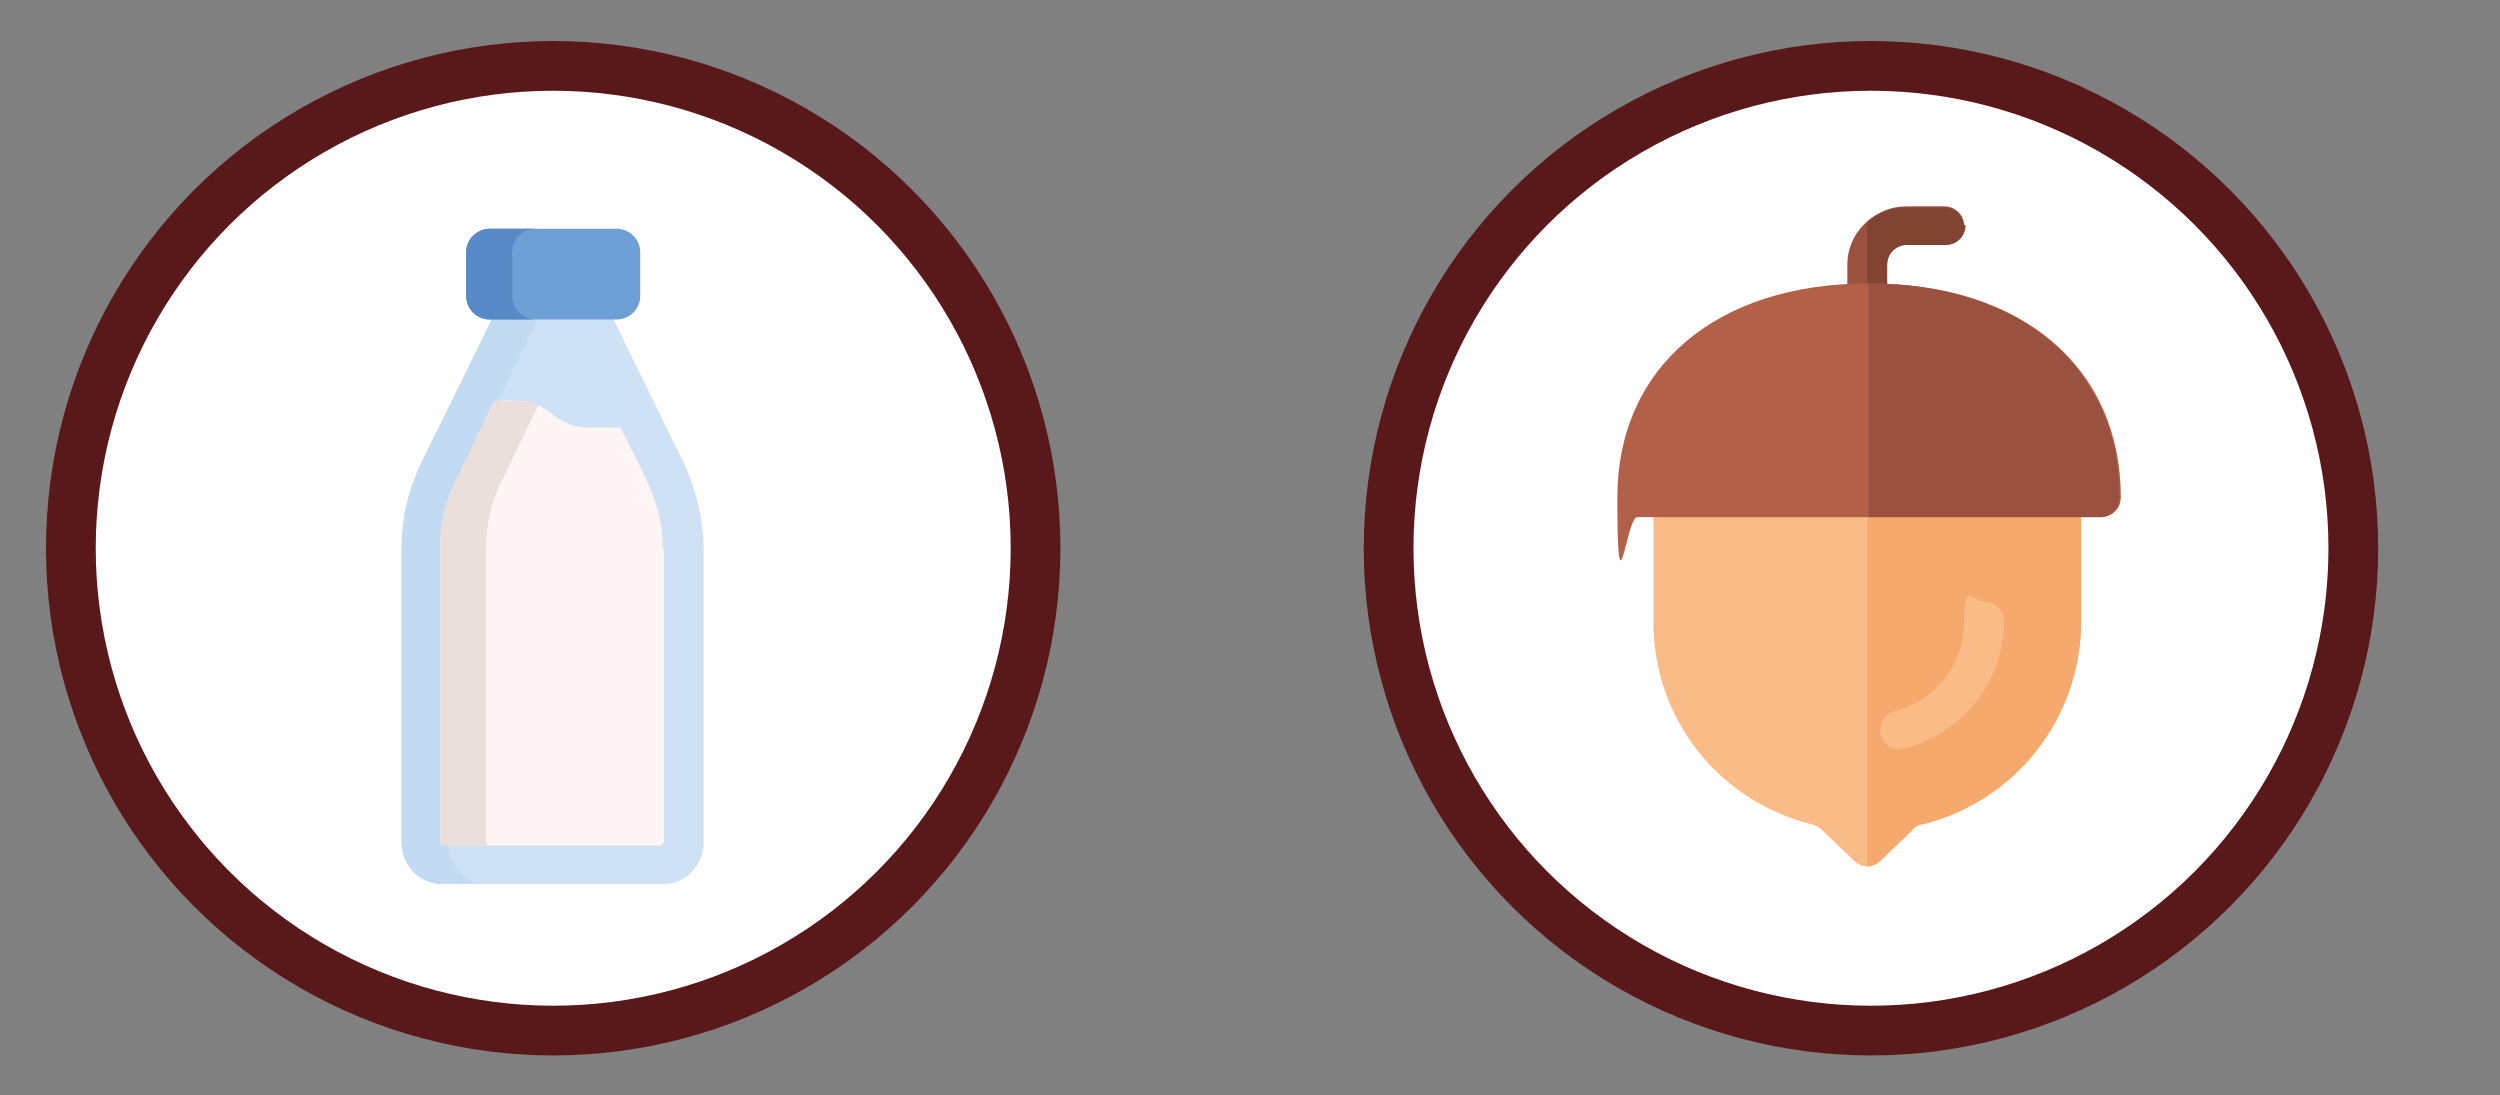
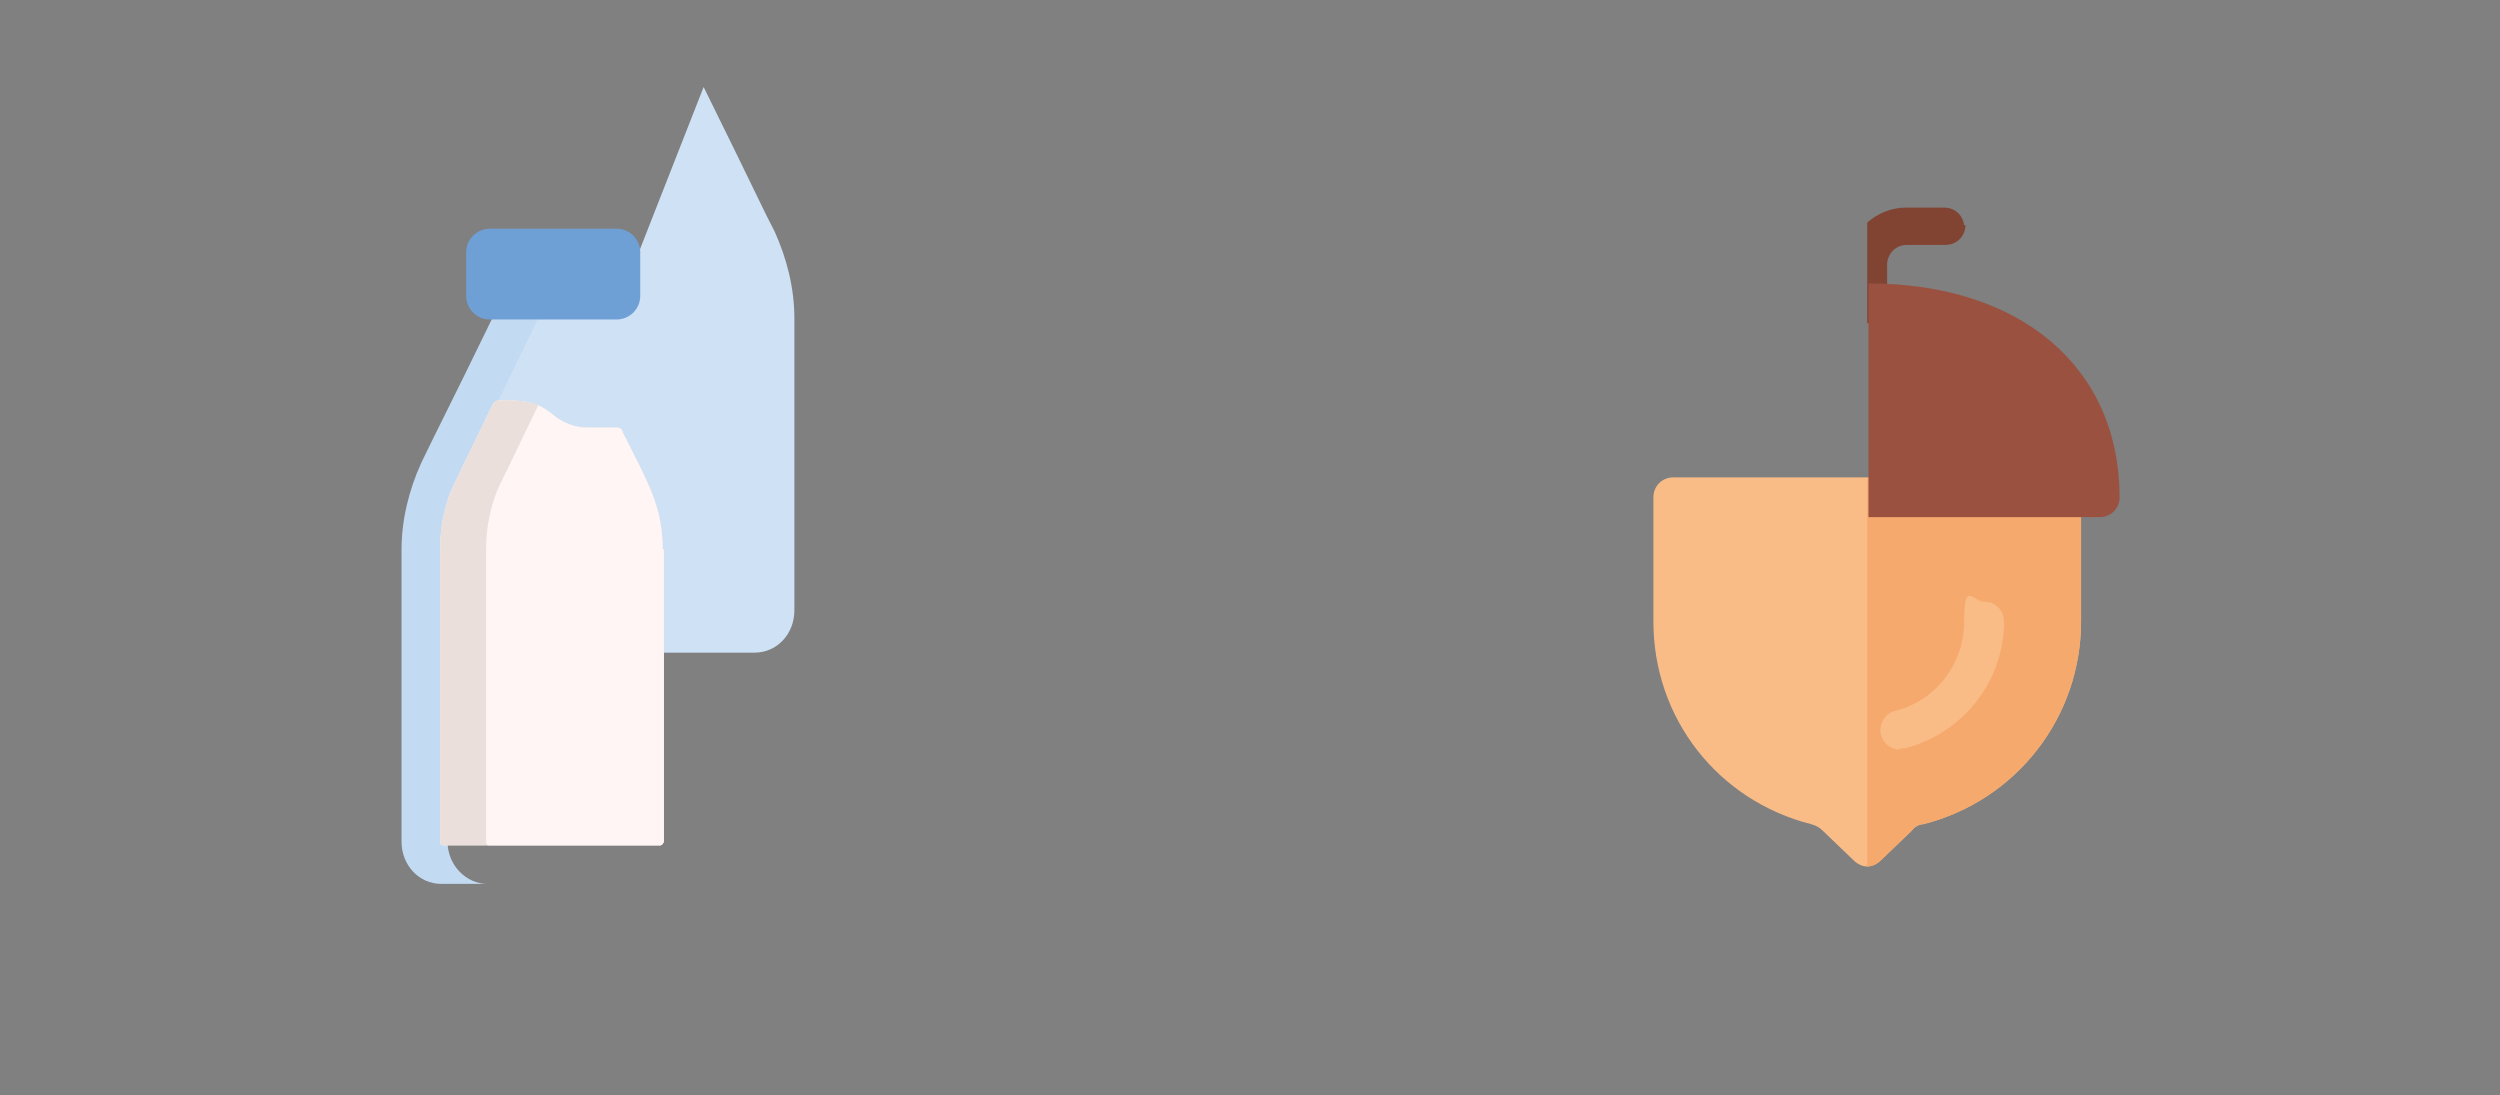
<svg xmlns="http://www.w3.org/2000/svg" version="1.1" viewBox="0 0 201.1 88.1">
  <rect x="0" y="0" width="201.1" height="88.1" fill="#808080" stroke="none" />
  <defs>
    <style> .cls-1 { fill: #f6a96d; } .cls-2 { fill: #814332; } .cls-3 { fill: #6fa0d5; } .cls-4 { fill: #b36049; } .cls-5 { fill: #fef5f4; } .cls-6 { fill: #f9bc87; } .cls-7 { fill: #9a513f; } .cls-8 { fill: #fff; stroke: #591819; stroke-miterlimit: 10; stroke-width: 4px; } .cls-9 { fill: #588ac8; } .cls-10 { fill: #cee1f5; } .cls-11 { fill: #c3daf3; } .cls-12 { fill: #eadfda; } </style>
  </defs>
  <g>
    <g id="Laag_1">
      <g id="Laag_1-2" data-name="Laag_1">
        <g>
-           <circle class="cls-8" cx="44.5" cy="44.1" r="38.8" />
          <g>
-             <path class="cls-10" d="M49.3,25.6h-9.7c-3.4,7-4.2,8.7-5.7,11.6-1.1,2.2-1.6,4.5-1.6,7v23.5c0,1.9,1.5,3.4,3.2,3.4h17.9c1.8,0,3.2-1.5,3.2-3.4v-23.5c0-2.4-.6-4.8-1.6-7-.8-1.5-1.5-3.1-5.7-11.6h0Z" />
+             <path class="cls-10" d="M49.3,25.6h-9.7v23.5c0,1.9,1.5,3.4,3.2,3.4h17.9c1.8,0,3.2-1.5,3.2-3.4v-23.5c0-2.4-.6-4.8-1.6-7-.8-1.5-1.5-3.1-5.7-11.6h0Z" />
            <path class="cls-11" d="M39.2,71.1h-3.7c-1.8,0-3.2-1.5-3.2-3.4v-23.5c0-2.4.6-4.8,1.6-7,1.4-2.9,2.3-4.6,5.7-11.6h3.7c-3.4,7-4.2,8.7-5.7,11.6-1.1,2.2-1.6,4.5-1.6,7v23.5c0,1.9,1.5,3.4,3.2,3.4Z" />
            <path class="cls-5" d="M53.4,44.2v23.5c0,0-.1.3-.3.3h-17.4c-.1,0-.3,0-.3-.3v-23.5c0-1.9.4-3.9,1.3-5.6l2.9-6c.1-.2.3-.4.6-.4,1.6,0,2.9,0,4.2,1.1.8.7,1.8,1.1,2.9,1.1h2.2c.3,0,.5,0,.6.4,2,4,3.2,5.9,3.2,9.4h0Z" />
            <path class="cls-3" d="M49.6,25.7h-10.2c-1.1,0-1.9-.9-1.9-1.9v-3.5c0-1.1.9-1.9,1.9-1.9h10.2c1.1,0,1.9.9,1.9,1.9v3.5c0,1.1-.9,1.9-1.9,1.9Z" />
-             <path class="cls-9" d="M43.1,25.7h-3.7c-1.1,0-1.9-.9-1.9-1.9v-3.5c0-1.1.9-1.9,1.9-1.9h3.7c-1.1,0-1.9.9-1.9,1.9v3.5c0,1.1.9,1.9,1.9,1.9h0Z" />
            <path class="cls-12" d="M53.4,44.2v23.5c0,0-.1.3-.3.3h-17.4c-.1,0-.3,0-.3-.3v-23.5c0-1.9.4-3.9,1.3-5.6l2.9-6c.1-.2.3-.4.6-.4,1.1,0,2.1,0,3.1.4.4.2.7.4,1.1.7.8.7,1.8,1.1,2.9,1.1h2.2c.3,0,.5,0,.6.4,2,4,3.2,5.9,3.2,9.4h0Z" />
            <path class="cls-5" d="M53.4,44.2v23.5c0,0-.1.3-.3.3h-13.7c-.1,0-.3,0-.3-.3v-23.5c0-1.9.4-3.9,1.3-5.6l2.9-6h0c.4.2.7.4,1.1.7.8.7,1.8,1.1,2.9,1.1h2.2c.3,0,.5,0,.6.4,2,4,3.2,5.9,3.2,9.4h0Z" />
          </g>
        </g>
        <g>
-           <circle class="cls-8" cx="150.5" cy="44.1" r="38.8" />
          <g>
            <path class="cls-6" d="M167.4,40v10c0,7.7-5.2,14.4-12.7,16.3-.3,0-.7.2-.9.5l-2.5,2.4c-.3.3-.7.5-1.1.5s-.8-.2-1.1-.5l-2.5-2.4c-.2-.2-.5-.4-.9-.5-7.5-1.9-12.7-8.5-12.7-16.3v-10c0-.9.7-1.6,1.6-1.6h31.1c.9,0,1.6.7,1.6,1.6h.1Z" />
            <path class="cls-1" d="M167.4,40v10c0,7.7-5.2,14.4-12.7,16.3-.3,0-.7.2-.9.5l-2.5,2.4c-.3.3-.7.5-1.1.5v-31.2h15.5c.9,0,1.6.7,1.6,1.6h.1Z" />
            <path class="cls-6" d="M152.8,60.3c-.7,0-1.3-.5-1.5-1.2-.2-.8.3-1.7,1.1-1.9,3.3-.8,5.6-3.8,5.6-7.2s.7-1.6,1.6-1.6,1.6.7,1.6,1.6c0,4.8-3.3,9-8,10.2h-.4Z" />
-             <path class="cls-7" d="M158.1,18.1c0,.9-.7,1.6-1.6,1.6h-3.1c-.9,0-1.6.7-1.6,1.6v3.1c0,.9-.7,1.6-1.6,1.6s-1.6-.7-1.6-1.6v-3.1c0-1.4.6-2.6,1.6-3.5.8-.7,1.9-1.2,3.1-1.2h3.1c.9,0,1.6.7,1.6,1.6h.1Z" />
            <path class="cls-2" d="M158.1,18.1c0,.9-.7,1.6-1.6,1.6h-3.1c-.9,0-1.6.7-1.6,1.6v3.1c0,.9-.7,1.6-1.6,1.6v-8.1c.8-.7,1.9-1.2,3.1-1.2h3.1c.9,0,1.6.7,1.6,1.6v-.2Z" />
-             <path class="cls-4" d="M150.3,22.8c-12.3,0-20.2,6.8-20.2,17.2s.7,1.6,1.6,1.6h37.3c.9,0,1.6-.7,1.6-1.6,0-10.4-7.9-17.2-20.2-17.2h0Z" />
            <path class="cls-7" d="M170.5,40c0,.9-.7,1.6-1.6,1.6h-18.6v-18.8c12.3,0,20.2,6.8,20.2,17.2Z" />
          </g>
        </g>
      </g>
    </g>
  </g>
</svg>